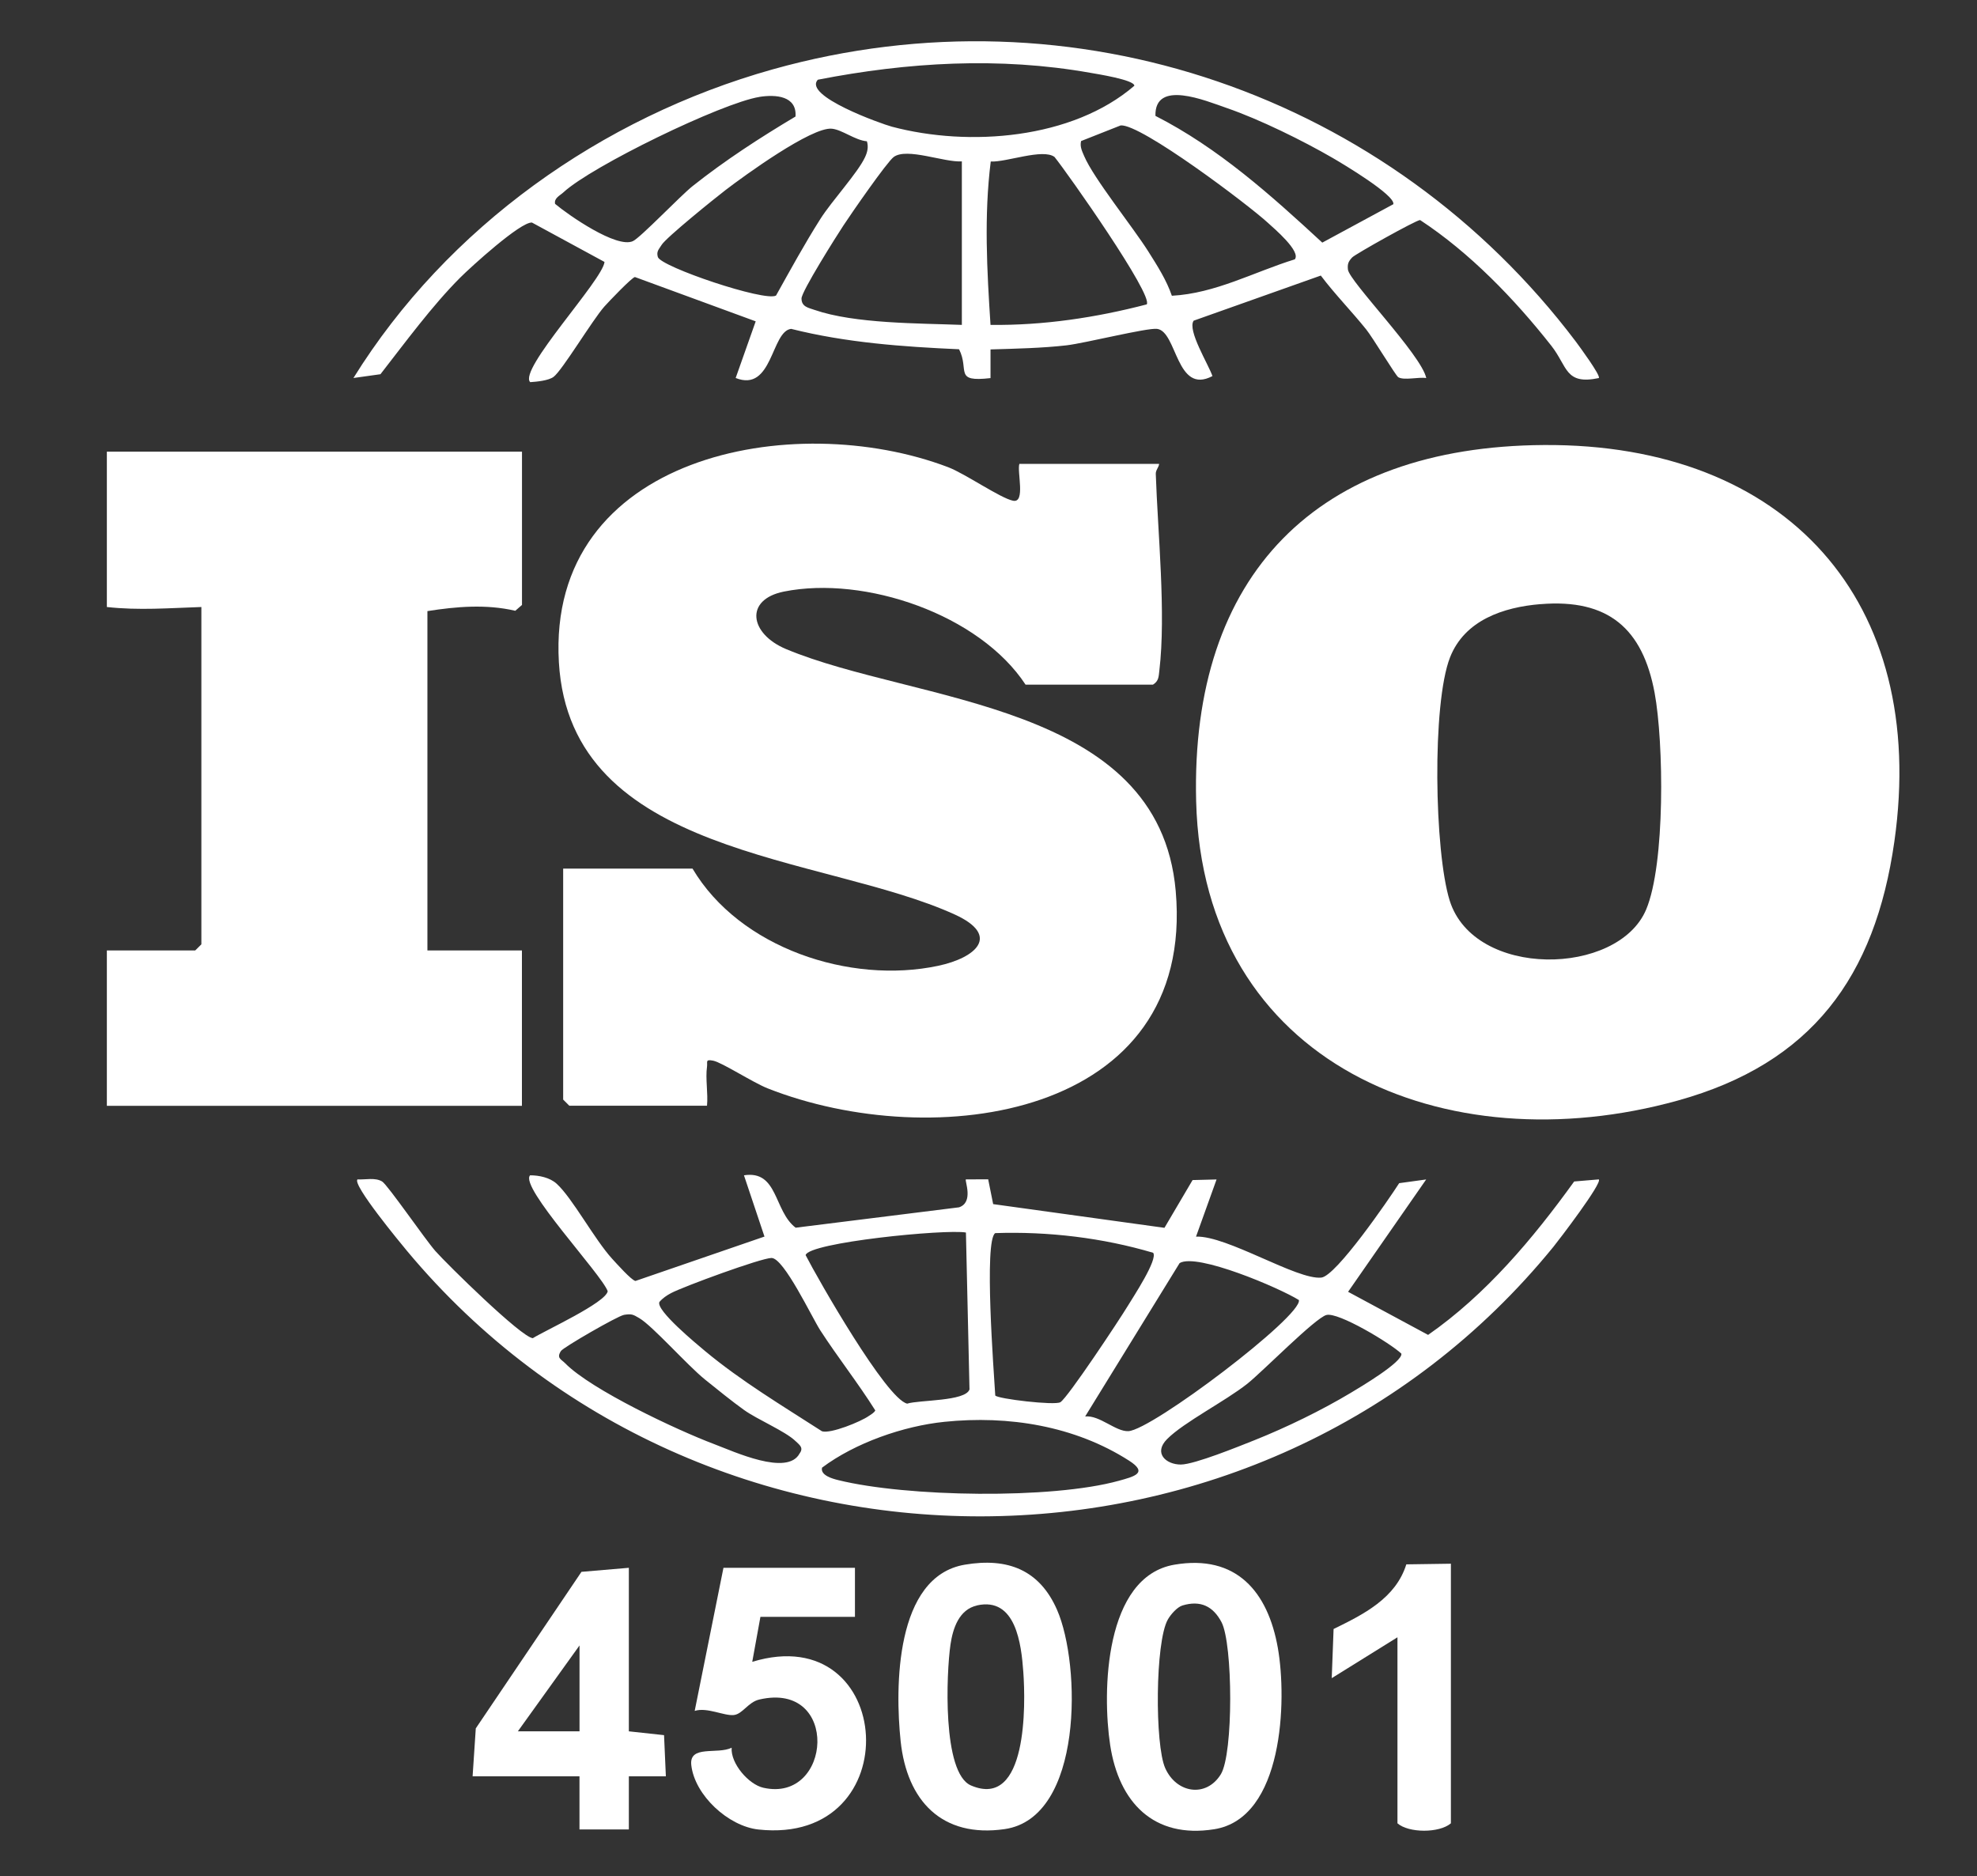
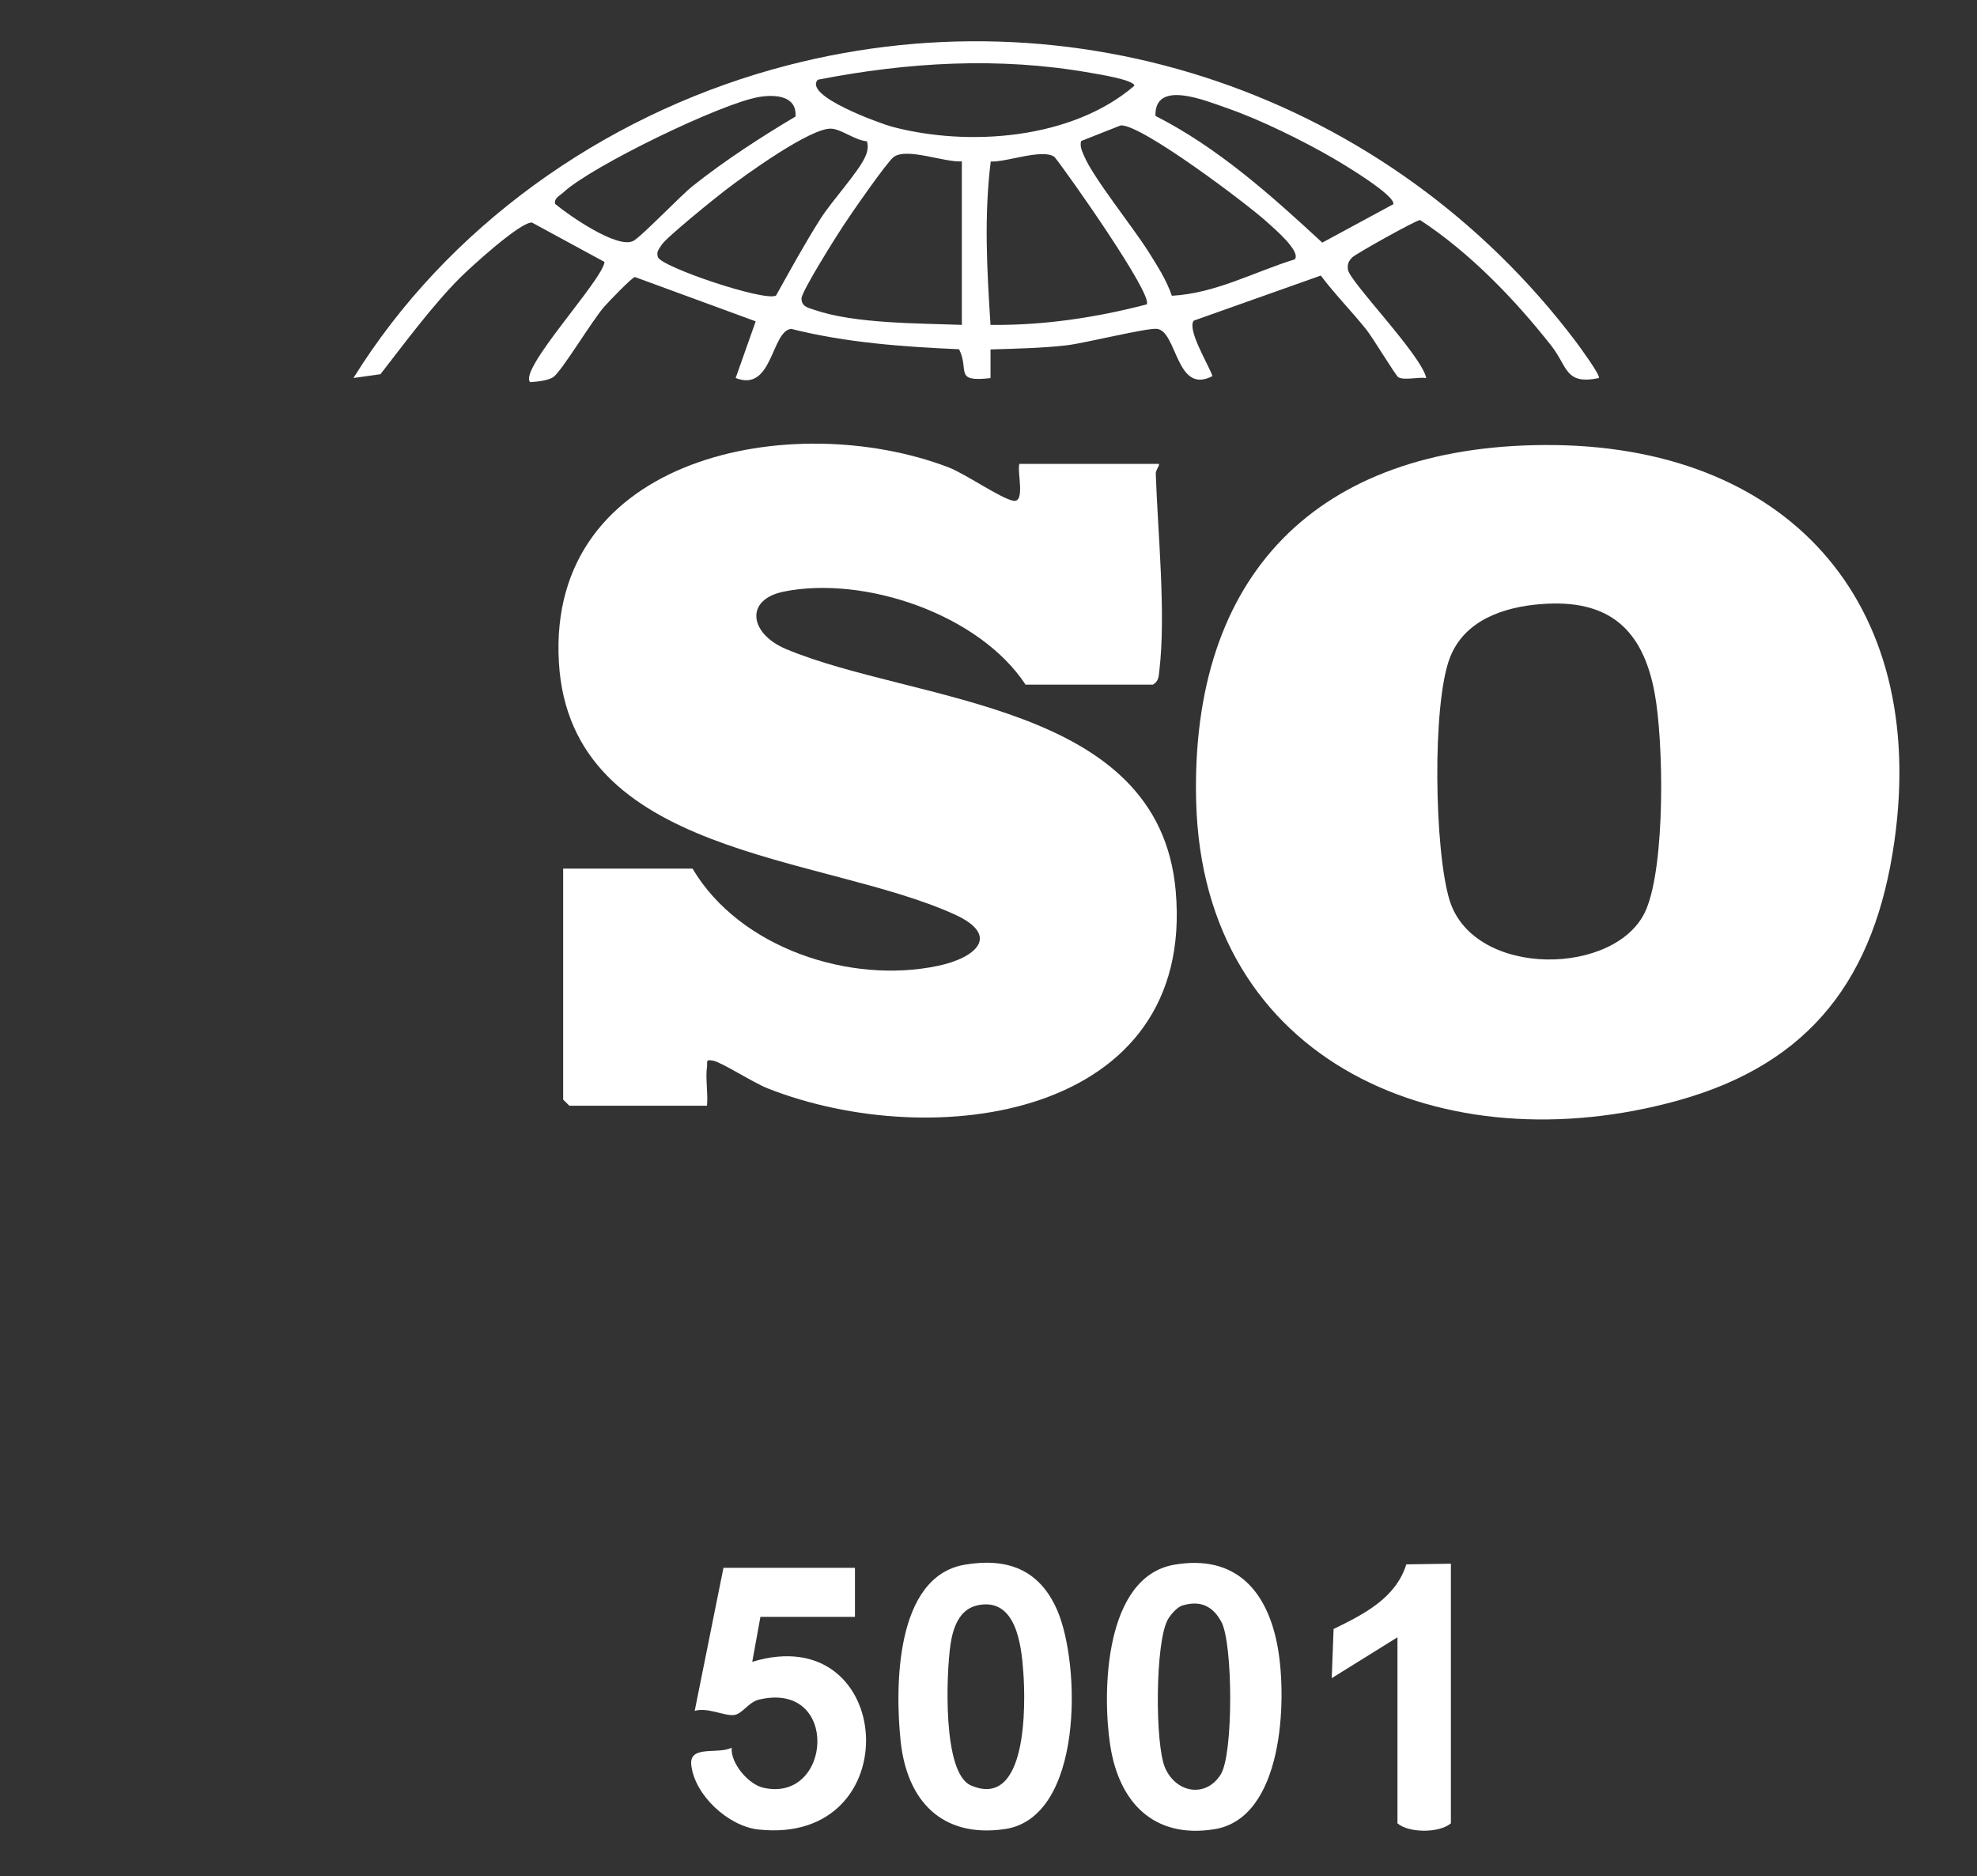
<svg xmlns="http://www.w3.org/2000/svg" width="98" height="93" viewBox="0 0 98 93" fill="none">
  <rect x="0" y="0" width="98" height="93" fill="#333333" stroke="none" />
  <path d="M47.827 77.552C49.953 77.192 51.534 77.81 52.4 79.795C53.584 82.505 53.709 90.098 49.797 90.659C46.689 91.105 44.955 89.256 44.644 86.293C44.367 83.659 44.361 78.137 47.827 77.552ZM48.434 79.573C47.535 79.773 47.233 80.715 47.116 81.509C46.912 82.903 46.697 87.88 48.132 88.495C50.941 89.7 50.84 84.452 50.726 82.876C50.628 81.495 50.358 79.142 48.431 79.57L48.434 79.573Z" fill="white" />
  <path d="M71.921 77.504V90.371C71.344 90.864 69.825 90.856 69.272 90.371V81.151L66.014 83.177L66.106 80.74C67.59 80.014 69.185 79.221 69.711 77.536L71.918 77.504H71.921Z" fill="white" />
  <path d="M76.541 22.057C88.535 21.984 95.604 29.783 93.903 41.714C92.948 48.419 89.806 52.705 83.172 54.547C71.671 57.742 59.622 52.773 59.293 39.71C59.01 28.483 65.287 22.125 76.541 22.057ZM76.361 29.943C74.513 30.094 72.602 30.744 71.88 32.578C70.976 34.874 71.104 42.22 71.861 44.636C73.078 48.516 80.202 48.392 81.599 45.082C82.551 42.827 82.475 36.791 82.018 34.332C81.427 31.167 79.731 29.666 76.361 29.945V29.943Z" fill="white" />
  <path d="M34.33 43.054C36.66 46.986 42.129 48.798 46.507 47.869C48.371 47.473 49.629 46.377 47.326 45.326C40.757 42.337 28.268 42.496 27.704 32.827C27.105 22.561 39.32 20.235 47.002 23.157C47.846 23.479 49.599 24.698 50.222 24.819C50.846 24.941 50.407 23.376 50.53 22.991H57.458C57.442 23.168 57.284 23.297 57.292 23.49C57.39 26.39 57.804 30.408 57.469 33.235C57.434 33.531 57.444 33.755 57.153 33.934H50.837C48.551 30.454 42.872 28.518 38.862 29.32C36.892 29.715 37.153 31.41 38.961 32.169C45.396 34.863 57.453 34.771 58.28 44.159C59.271 55.416 46.272 57.187 38.051 53.943C37.324 53.656 35.784 52.656 35.353 52.572C34.945 52.494 35.081 52.629 35.046 52.876C34.962 53.466 35.106 54.192 35.046 54.804H28.221L27.916 54.5V43.051H34.335L34.33 43.054Z" fill="white" />
-   <path d="M25.875 22.385V29.983L25.543 30.273C24.1 29.937 22.627 30.062 21.187 30.289V47.108H25.872V54.809H5.297V47.108H9.677L9.982 46.805V30.086C8.387 30.138 6.887 30.262 5.297 30.086V22.385H25.875Z" fill="white" />
  <path d="M79.255 18.738C77.572 19.09 77.714 18.172 76.897 17.134C75.081 14.825 72.855 12.52 70.394 10.906C70.201 10.906 67.179 12.596 67.029 12.758C66.841 12.959 66.787 13.078 66.817 13.36C66.879 13.939 70.47 17.603 70.699 18.738C70.317 18.675 69.607 18.867 69.313 18.697C69.191 18.627 68.05 16.736 67.723 16.328C66.991 15.418 66.172 14.586 65.472 13.658L59.17 15.894C58.841 16.36 59.913 18.077 60.101 18.64C58.296 19.593 58.356 16.42 57.354 16.3C56.856 16.241 53.78 17.01 52.868 17.116C51.676 17.254 50.306 17.283 49.1 17.319V18.74C47.255 18.951 48.069 18.353 47.541 17.311C44.745 17.186 41.938 16.985 39.216 16.3C38.222 16.417 38.304 19.466 36.467 18.735L37.46 15.927L31.474 13.731C31.33 13.742 30.168 14.957 29.955 15.198C29.354 15.881 27.87 18.358 27.442 18.678C27.192 18.865 26.61 18.919 26.283 18.941C25.67 18.337 29.879 13.88 29.966 12.983L26.37 11.031C25.809 10.982 23.326 13.246 22.809 13.763C21.413 15.163 20.079 16.983 18.859 18.548L17.52 18.735C22.161 11.264 29.814 5.821 38.301 3.438C53.227 -0.751 68.894 4.722 78.114 16.931C78.269 17.14 79.372 18.635 79.252 18.738H79.255ZM40.545 3.947C39.777 4.749 43.702 6.143 44.211 6.279C48.033 7.294 53.159 6.896 56.23 4.25C56.23 3.958 54.403 3.671 54.031 3.606C49.539 2.812 45.001 3.081 40.545 3.95V3.947ZM57.278 5.745C60.392 7.332 63 9.674 65.546 12.025L69.068 10.121C69.171 9.677 66.58 8.131 66.074 7.836C64.595 6.977 62.434 5.913 60.822 5.358C59.75 4.987 57.226 3.925 57.275 5.745H57.278ZM37.64 4.805C35.775 5.106 29.324 8.239 27.93 9.533C27.761 9.691 27.453 9.82 27.516 10.105C28.183 10.665 30.565 12.322 31.373 11.952C31.752 11.778 33.723 9.707 34.338 9.219C35.941 7.947 37.675 6.823 39.434 5.775C39.505 4.754 38.457 4.673 37.64 4.803V4.805ZM64.179 12.859C64.514 12.469 63.145 11.315 62.848 11.042C61.884 10.153 56.551 6.13 55.552 6.216L53.59 6.991C53.521 7.267 53.639 7.492 53.742 7.735C54.21 8.84 56.148 11.237 56.927 12.472C57.365 13.167 57.822 13.877 58.089 14.659C60.251 14.543 62.162 13.479 64.176 12.856L64.179 12.859ZM42.97 7.002C42.393 6.956 41.748 6.43 41.236 6.379C40.237 6.279 36.891 8.71 35.963 9.422C35.443 9.82 33.001 11.789 32.792 12.144C32.675 12.344 32.525 12.45 32.609 12.737C32.751 13.224 37.92 14.968 38.468 14.649C39.178 13.376 39.883 12.087 40.664 10.855C41.228 9.964 42.518 8.569 42.88 7.79C43 7.535 43.057 7.28 42.973 7.004L42.97 7.002ZM47.677 7.998C46.814 8.06 44.952 7.299 44.301 7.781C43.956 8.039 42.175 10.617 41.808 11.177C41.47 11.689 39.722 14.459 39.731 14.797C39.731 15.206 40.074 15.255 40.379 15.361C42.371 16.049 45.559 16.021 47.679 16.103V7.998H47.677ZM56.843 15.087C57.18 14.63 52.936 8.602 52.272 7.779C51.692 7.348 49.898 8.044 49.111 8.006C48.774 10.706 48.924 13.398 49.1 16.103C51.717 16.135 54.327 15.743 56.843 15.087Z" fill="white" />
-   <path d="M37.896 61.292L36.878 58.253C38.577 57.988 38.351 60.022 39.44 60.85L47.538 59.84C48.279 59.594 47.813 58.519 47.878 58.456L48.984 58.451L49.231 59.681L57.722 60.856L59.116 58.489L60.305 58.459L59.287 61.292C60.831 61.237 64.285 63.447 65.497 63.323C66.232 63.249 68.837 59.453 69.357 58.643L70.696 58.459L66.825 64.027L70.791 66.163C73.661 64.165 75.996 61.384 78.032 58.559L79.252 58.456C79.448 58.622 77.251 61.492 77.006 61.793C62.519 79.594 34.817 79.562 20.172 61.996C19.878 61.641 17.441 58.703 17.722 58.456C18.105 58.478 18.596 58.351 18.941 58.559C19.213 58.722 21.081 61.441 21.584 62.009C22.181 62.681 25.839 66.28 26.411 66.326C27.043 65.933 30.029 64.568 30.124 63.999C29.83 63.166 25.728 58.814 26.278 58.253C26.721 58.253 27.255 58.364 27.59 58.668C28.374 59.377 29.468 61.435 30.355 62.402C30.568 62.632 31.297 63.453 31.499 63.49L37.888 61.292H37.896ZM47.881 61.089C46.855 60.91 40.074 61.584 39.935 62.21C40.558 63.423 43.934 69.334 44.968 69.57C45.584 69.38 47.854 69.461 48.058 68.866L47.881 61.089ZM49.335 69.166C49.438 69.331 52.288 69.67 52.563 69.499C52.936 69.269 55.501 65.394 55.909 64.72C56.159 64.305 57.414 62.41 57.161 62.093C54.657 61.349 51.945 61.029 49.335 61.118C48.763 61.473 49.27 68.061 49.335 69.166ZM38.245 62.35C37.733 62.35 33.867 63.772 33.271 64.089C33.05 64.205 32.849 64.341 32.688 64.53C32.492 64.934 34.537 66.618 34.948 66.962C36.745 68.457 38.783 69.675 40.746 70.94C41.174 71.073 42.665 70.466 43.066 70.182C43.183 70.098 43.316 70.038 43.389 69.908C42.535 68.549 41.536 67.287 40.662 65.938C40.245 65.294 38.86 62.353 38.245 62.35ZM53.788 70.206C54.507 70.13 55.299 70.962 55.931 70.934C57.09 70.888 64.568 65.224 64.386 64.436C63.447 63.845 59.32 62.082 58.473 62.605L53.791 70.206H53.788ZM30.919 65.175C30.617 65.226 27.927 66.775 27.805 66.962C27.576 67.317 27.816 67.365 28.017 67.571C29.31 68.887 33.581 70.891 35.4 71.576C36.374 71.942 39.034 73.182 39.638 72.037C39.853 71.747 39.619 71.606 39.426 71.419C38.92 70.934 37.545 70.358 36.889 69.889C36.279 69.453 35.544 68.855 34.948 68.376C34.055 67.655 32.356 65.725 31.689 65.332C31.368 65.142 31.303 65.11 30.916 65.172L30.919 65.175ZM65.752 65.175C65.189 65.329 62.595 67.975 61.83 68.584C60.736 69.451 58.694 70.485 57.858 71.322C57.156 72.026 57.806 72.592 58.536 72.589C59.217 72.584 61.424 71.684 62.192 71.379C63.771 70.748 65.51 69.903 66.964 69.031C67.416 68.76 69.539 67.504 69.466 67.092C68.921 66.575 66.332 65.018 65.752 65.177V65.175ZM46.819 70.471C44.775 70.68 42.385 71.517 40.749 72.743C40.654 73.128 41.288 73.296 41.552 73.361C44.933 74.197 52.117 74.319 55.462 73.393C56.222 73.182 56.927 73.009 55.969 72.397C53.271 70.669 49.985 70.146 46.819 70.471Z" fill="white" />
  <path d="M58.217 77.552C61.282 77.03 62.85 78.887 63.343 81.679C63.8 84.273 63.621 90.114 60.194 90.664C57.175 91.146 55.465 89.321 55.032 86.499C54.627 83.848 54.749 78.143 58.217 77.552ZM58.617 79.573C58.348 79.654 58.029 80.025 57.891 80.268C57.259 81.376 57.243 86.483 57.76 87.637C58.321 88.89 59.793 89.11 60.515 87.943C61.146 86.924 61.116 81.476 60.55 80.401C60.136 79.616 59.513 79.304 58.617 79.573Z" fill="white" />
  <path d="M42.38 77.707V80.139H37.694L37.289 82.367C44.402 80.201 45.102 91.493 37.594 90.678C36.102 90.515 34.436 88.983 34.267 87.485C34.153 86.47 35.574 86.973 36.268 86.624C36.211 87.407 37.112 88.447 37.842 88.609C41.244 89.375 41.645 83.304 37.637 84.236C37.082 84.366 36.81 84.961 36.369 85.005C35.887 85.051 35.048 84.607 34.436 84.799L35.862 77.707H42.382H42.38Z" fill="white" />
-   <path d="M31.172 77.707V85.812L32.917 86.001L33.007 88.04H31.172V90.675H28.725V88.04H23.427L23.585 85.665L28.823 77.907L31.169 77.707H31.172ZM28.727 85.812V81.555L25.67 85.812H28.727Z" fill="white" />
</svg>